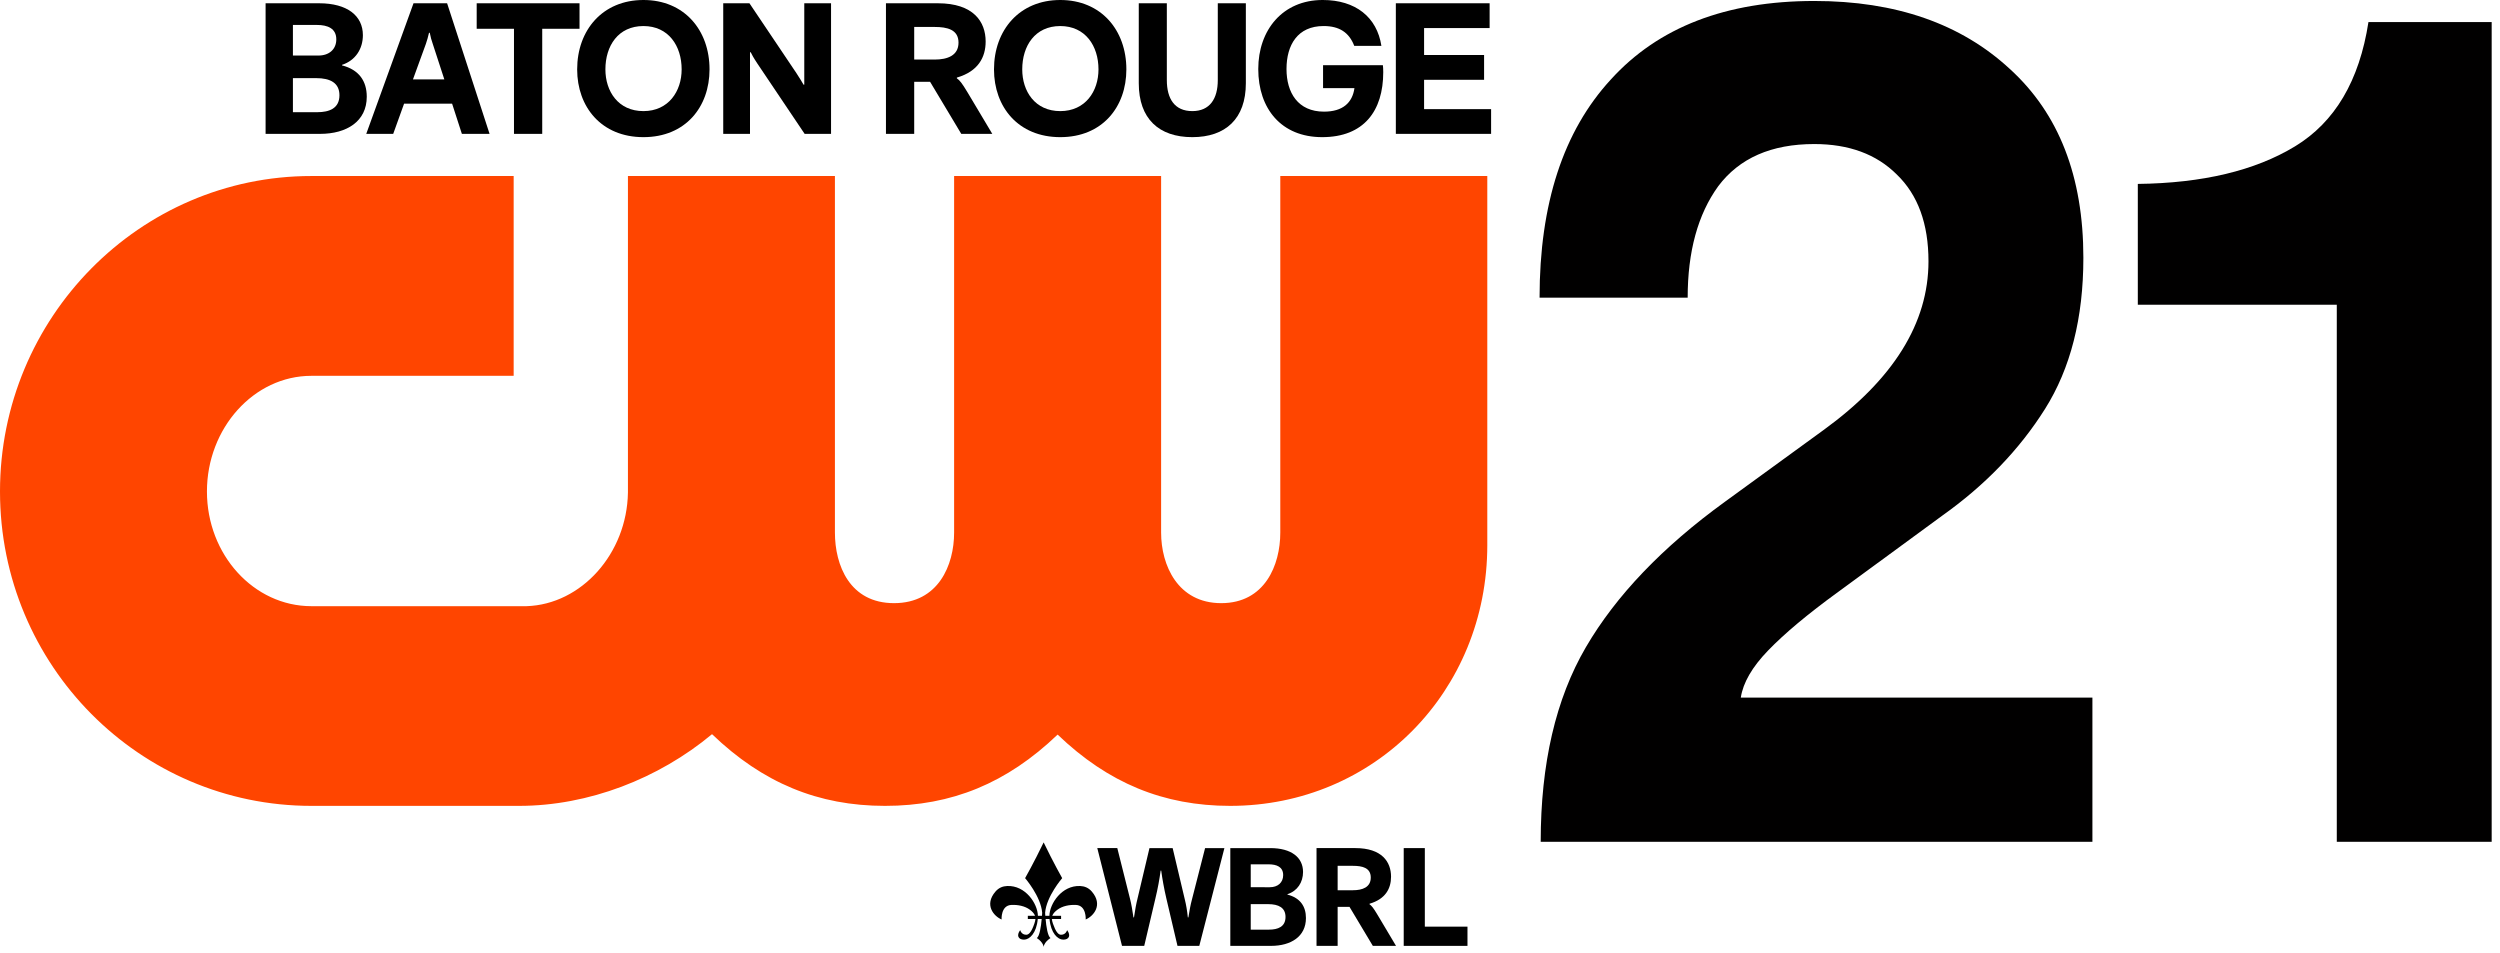
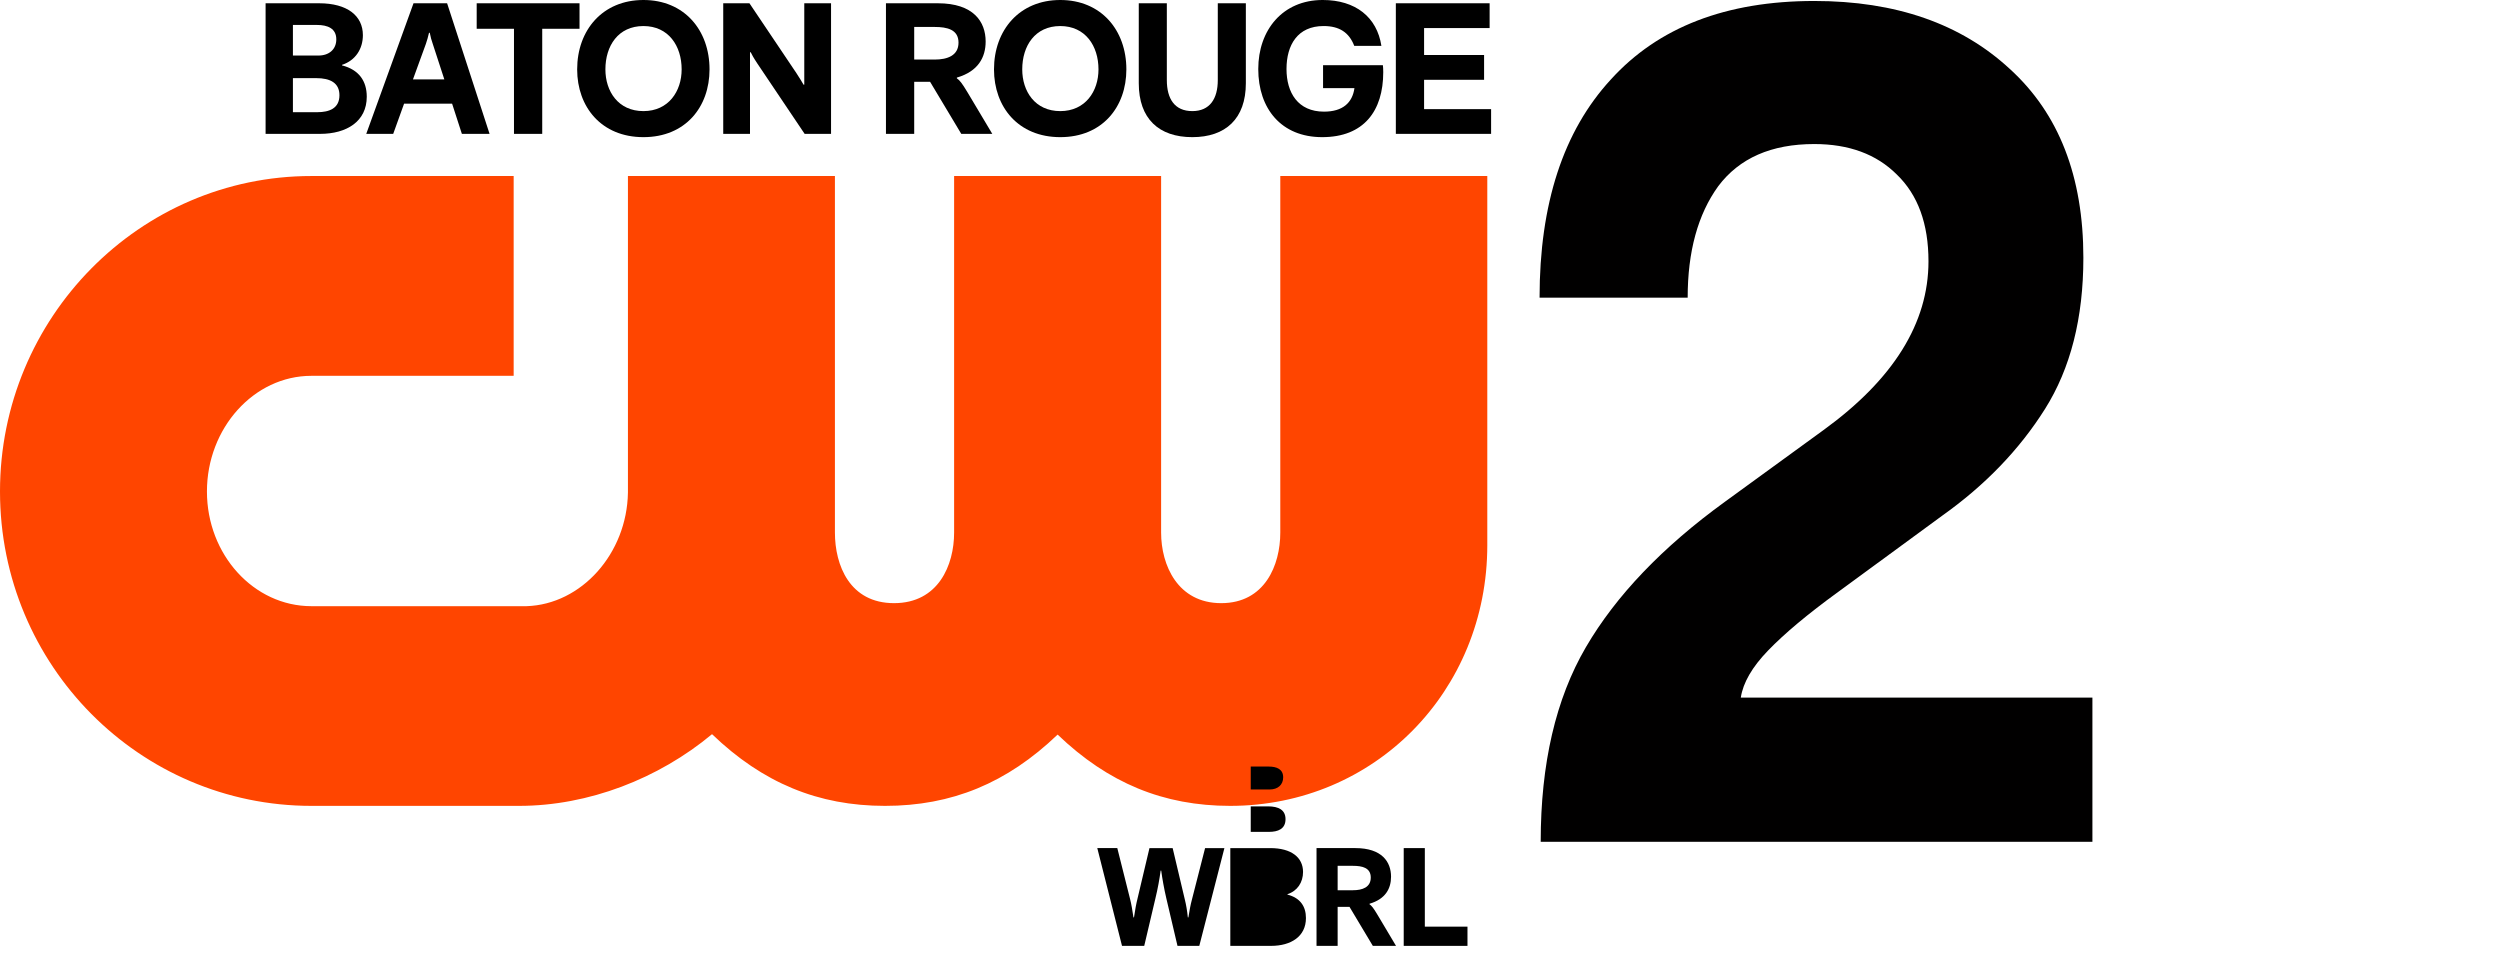
<svg xmlns="http://www.w3.org/2000/svg" xmlns:ns1="http://www.inkscape.org/namespaces/inkscape" xmlns:ns2="http://sodipodi.sourceforge.net/DTD/sodipodi-0.dtd" width="723.559mm" height="275.88mm" viewBox="0 0 723.559 275.88" version="1.1" id="svg1" ns1:version="1.4 (86a8ad7, 2024-10-11)" ns2:docname="WBRL_(2024, Alternate).svg">
  <ns2:namedview id="namedview1" pagecolor="#ffffff" bordercolor="#111111" borderopacity="1" ns1:showpageshadow="0" ns1:pageopacity="0" ns1:pagecheckerboard="1" ns1:deskcolor="#d1d1d1" ns1:document-units="mm" ns1:zoom="0.53050081" ns1:cx="2093.305" ns1:cy="379.82977" ns1:window-width="1366" ns1:window-height="697" ns1:window-x="-8" ns1:window-y="-8" ns1:window-maximized="1" ns1:current-layer="layer1" showgrid="false" />
  <defs id="defs1">
-     <rect x="56.482" y="22.987" width="215.418" height="51.227" id="rect1" />
    <rect x="18.389" y="57.138" width="127.412" height="44.003" id="rect2" />
  </defs>
  <g ns1:label="Layer 1" ns1:groupmode="layer" id="layer1" transform="translate(-1.252,-15.348)">
    <path d="m 78.121,54.094 h 15.762 c 7.748,0 13.518,-3.637 13.518,-10.754 0,-4.534 -2.244,-7.802 -7.16,-9.067 v -0.158 c 3.901,-1.265 6.038,-4.639 6.038,-8.593 0,-5.588 -4.488,-9.225 -12.663,-9.225 H 78.121 Z m 7.908,-6.273 v -9.858 h 6.732 c 4.061,0 6.732,1.371 6.732,4.955 0,3.796 -2.939,4.903 -6.412,4.903 z m 0,-16.395 v -8.856 h 6.946 c 3.099,0 5.61,1.002 5.61,4.165 0,2.899 -2.084,4.692 -5.183,4.692 z" style="font-weight:bold;font-size:10.667px;font-family:'F37 Bolton';-inkscape-font-specification:'F37 Bolton Bold';letter-spacing:-0.414px;white-space:pre;stroke-width:21.823;paint-order:markers stroke fill" id="path734" />
    <path d="m 107.253,54.094 h 7.801 l 3.152,-8.751 h 13.892 l 2.832,8.751 h 8.015 L 130.656,16.297 h -9.725 z m 13.518,-15.762 3.74,-10.28 c 0.321,-0.896 0.641,-2.056 0.908,-3.216 h 0.214 c 0.214,1.16 0.534,2.267 0.855,3.163 l 3.366,10.332 z" style="font-weight:bold;font-size:10.667px;font-family:'F37 Bolton';-inkscape-font-specification:'F37 Bolton Bold';letter-spacing:-0.414px;white-space:pre;stroke-width:21.823;paint-order:markers stroke fill" id="path736" />
    <path d="m 150.01,54.094 h 8.175 V 23.677 h 10.793 V 16.297 h -29.762 v 7.38 h 10.793 z" style="font-weight:bold;font-size:10.667px;font-family:'F37 Bolton';-inkscape-font-specification:'F37 Bolton Bold';letter-spacing:-0.414px;white-space:pre;stroke-width:21.823;paint-order:markers stroke fill" id="path738" />
    <path d="m 187.477,55.043 c 12.182,0 19.129,-8.751 19.129,-19.61 0,-11.387 -7.32,-20.085 -19.129,-20.085 -11.808,0 -19.182,8.698 -19.182,20.085 0,10.859 7,19.61 19.182,19.61 z M 176.47,35.433 c 0,-6.8 3.687,-12.546 11.007,-12.546 7.267,0 11.06,5.746 11.06,12.546 0,6.326 -3.794,12.072 -11.06,12.072 -7.32,0 -11.007,-5.746 -11.007,-12.072 z" style="font-weight:bold;font-size:10.667px;font-family:'F37 Bolton';-inkscape-font-specification:'F37 Bolton Bold';letter-spacing:-0.414px;white-space:pre;stroke-width:21.823;paint-order:markers stroke fill" id="path740" />
    <path d="m 210.571,54.094 h 7.748 V 30.477 h 0.214 c 0.214,0.474 0.801,1.581 1.817,3.11 l 13.785,20.506 h 7.641 V 16.297 h -7.748 v 23.564 h -0.214 c -0.374,-0.633 -1.122,-1.95 -2.084,-3.374 L 218.159,16.297 h -7.587 z" style="font-weight:bold;font-size:10.667px;font-family:'F37 Bolton';-inkscape-font-specification:'F37 Bolton Bold';letter-spacing:-0.414px;white-space:pre;stroke-width:21.823;paint-order:markers stroke fill" id="path742" />
    <path d="m 257.668,54.094 h 8.175 V 39.017 h 4.595 l 9.03,15.077 h 8.977 l -7.106,-11.914 c -1.763,-2.952 -2.351,-3.585 -3.152,-4.165 v -0.211 c 6.198,-1.792 8.335,-5.904 8.335,-10.438 0,-5.746 -3.526,-11.07 -13.839,-11.07 h -15.014 z m 8.175,-21.508 v -9.436 h 5.931 c 3.58,0 6.893,0.738 6.893,4.534 0,3.743 -3.206,4.903 -6.893,4.903 z" style="font-weight:bold;font-size:10.667px;font-family:'F37 Bolton';-inkscape-font-specification:'F37 Bolton Bold';letter-spacing:-0.414px;white-space:pre;stroke-width:21.823;paint-order:markers stroke fill" id="path744" />
    <path d="m 308.12,55.043 c 12.182,0 19.129,-8.751 19.129,-19.61 0,-11.387 -7.32,-20.085 -19.129,-20.085 -11.808,0 -19.182,8.698 -19.182,20.085 0,10.859 7,19.61 19.182,19.61 z M 297.113,35.433 c 0,-6.8 3.687,-12.546 11.007,-12.546 7.267,0 11.06,5.746 11.06,12.546 0,6.326 -3.794,12.072 -11.06,12.072 -7.32,0 -11.007,-5.746 -11.007,-12.072 z" style="font-weight:bold;font-size:10.667px;font-family:'F37 Bolton';-inkscape-font-specification:'F37 Bolton Bold';letter-spacing:-0.414px;white-space:pre;stroke-width:21.823;paint-order:markers stroke fill" id="path746" />
    <path d="m 346.335,55.043 c 9.618,0 15.495,-5.324 15.495,-15.604 V 16.297 h -8.122 v 22.246 c 0,5.377 -2.298,8.962 -7.374,8.962 -5.129,0 -7.374,-3.585 -7.374,-8.962 V 16.297 h -8.122 v 23.142 c 0,10.28 5.824,15.604 15.495,15.604 z" style="font-weight:bold;font-size:10.667px;font-family:'F37 Bolton';-inkscape-font-specification:'F37 Bolton Bold';letter-spacing:-0.414px;white-space:pre;stroke-width:21.823;paint-order:markers stroke fill" id="path748" />
    <path d="m 383.909,55.043 c 12.076,0 17.686,-7.591 17.686,-18.82 0,-0.949 -0.054,-1.476 -0.107,-2.003 h -17.312 v 6.642 h 9.083 c -0.588,4.217 -3.366,6.8 -8.816,6.8 -7.534,0 -10.847,-5.482 -10.847,-12.336 0,-6.958 3.206,-12.441 10.74,-12.441 4.542,0 7.374,1.845 8.87,5.746 h 7.854 c -1.282,-8.329 -7.48,-13.284 -16.991,-13.284 -11.595,0 -18.648,8.698 -18.648,19.979 0,11.492 6.679,19.716 18.487,19.716 z" style="font-weight:bold;font-size:10.667px;font-family:'F37 Bolton';-inkscape-font-specification:'F37 Bolton Bold';letter-spacing:-0.414px;white-space:pre;stroke-width:21.823;paint-order:markers stroke fill" id="path750" />
    <path d="m 405.24,54.094 h 27.571 v -7.169 h -19.396 v -8.487 h 17.365 v -7.169 h -17.365 v -7.802 h 18.968 V 16.297 h -27.143 z" style="font-weight:bold;font-size:10.667px;font-family:'F37 Bolton';-inkscape-font-specification:'F37 Bolton Bold';letter-spacing:-0.414px;white-space:pre;stroke-width:21.823;paint-order:markers stroke fill" id="path752" />
    <path class="cls-1" d="M 371.798,66.292 V 169.495 c 0,9.42 -4.477,20.419 -17.089,20.419 -12.612,0 -17.403,-10.999 -17.403,-20.419 V 66.292 H 277.395 V 169.495 c 0,9.42 -4.554,20.419 -17.395,20.419 -12.841,0 -17.102,-10.999 -17.102,-20.419 V 66.292 h -59.907 v 91.623 c -0.284,17.639 -13.443,32.365 -29.357,32.876 H 91.377 c -16.672,-0.004 -30.231,-14.892 -30.231,-33.196 0,-18.304 13.564,-33.475 30.231,-33.475 H 149.919 V 66.292 H 91.377 c -49.692,0 -90.125,40.958 -90.125,91.299 0,50.341 40.433,90.995 90.125,90.995 h 60.105 c 20.124,0 40.39,-7.882 55.848,-20.751 14.7,14.128 30.756,20.751 50.067,20.751 19.31,0 35.306,-6.586 49.955,-20.631 14.644,14.045 30.674,20.631 49.95,20.631 41.724,0 74.409,-33.142 74.409,-75.455 V 66.292 Z" id="path1" style="fill:#ff4500;fill-opacity:1;stroke-width:0.423" />
    <path d="m 325.988,289.106 h 6.431 l 3.235,-13.734 c 0.679,-2.763 1.198,-5.683 1.518,-8.051 h 0.16 c 0.32,2.368 0.839,5.289 1.478,8.012 l 3.235,13.774 h 6.311 l 7.27,-28.298 h -5.592 l -3.795,14.84 c -0.439,1.618 -0.719,3.236 -1.039,5.21 h -0.16 c -0.2,-1.973 -0.479,-3.591 -0.879,-5.21 l -3.515,-14.84 h -6.711 l -3.475,14.682 c -0.399,1.579 -0.679,3.236 -0.999,5.367 h -0.16 c -0.32,-2.131 -0.599,-3.868 -0.999,-5.407 l -3.675,-14.642 h -5.792 z" style="font-weight:bold;font-size:10.667px;font-family:'F37 Bolton';-inkscape-font-specification:'F37 Bolton Bold';letter-spacing:-0.43px;white-space:pre;stroke-width:17.868;paint-order:markers stroke fill" id="path662" />
-     <path d="m 357.333,289.106 h 11.783 c 5.792,0 10.106,-2.723 10.106,-8.051 0,-3.394 -1.678,-5.841 -5.352,-6.788 v -0.118 c 2.916,-0.947 4.514,-3.473 4.514,-6.433 0,-4.183 -3.355,-6.907 -9.467,-6.907 h -11.584 z m 5.912,-4.697 v -7.38 h 5.033 c 3.036,0 5.033,1.026 5.033,3.71 0,2.842 -2.197,3.67 -4.793,3.67 z m 0,-12.274 v -6.63 h 5.193 c 2.317,0 4.194,0.75 4.194,3.118 0,2.171 -1.558,3.513 -3.875,3.513 z" style="font-weight:bold;font-size:10.667px;font-family:'F37 Bolton';-inkscape-font-specification:'F37 Bolton Bold';letter-spacing:-0.43px;white-space:pre;stroke-width:17.868;paint-order:markers stroke fill" id="path664" />
+     <path d="m 357.333,289.106 h 11.783 c 5.792,0 10.106,-2.723 10.106,-8.051 0,-3.394 -1.678,-5.841 -5.352,-6.788 v -0.118 c 2.916,-0.947 4.514,-3.473 4.514,-6.433 0,-4.183 -3.355,-6.907 -9.467,-6.907 h -11.584 m 5.912,-4.697 v -7.38 h 5.033 c 3.036,0 5.033,1.026 5.033,3.71 0,2.842 -2.197,3.67 -4.793,3.67 z m 0,-12.274 v -6.63 h 5.193 c 2.317,0 4.194,0.75 4.194,3.118 0,2.171 -1.558,3.513 -3.875,3.513 z" style="font-weight:bold;font-size:10.667px;font-family:'F37 Bolton';-inkscape-font-specification:'F37 Bolton Bold';letter-spacing:-0.43px;white-space:pre;stroke-width:17.868;paint-order:markers stroke fill" id="path664" />
    <path d="m 382.286,289.106 h 6.111 v -11.288 h 3.435 l 6.751,11.288 h 6.711 l -5.313,-8.92 c -1.318,-2.21 -1.758,-2.684 -2.357,-3.118 v -0.158 c 4.633,-1.342 6.231,-4.42 6.231,-7.814 0,-4.302 -2.636,-8.288 -10.345,-8.288 h -11.224 z m 6.111,-16.102 v -7.065 h 4.434 c 2.676,0 5.153,0.553 5.153,3.394 0,2.802 -2.397,3.67 -5.153,3.67 z" style="font-weight:bold;font-size:10.667px;font-family:'F37 Bolton';-inkscape-font-specification:'F37 Bolton Bold';letter-spacing:-0.43px;white-space:pre;stroke-width:17.868;paint-order:markers stroke fill" id="path666" />
    <path d="m 407.52,289.106 h 18.454 v -5.565 h -12.343 v -22.733 h -6.111 z" style="font-weight:bold;font-size:10.667px;font-family:'F37 Bolton';-inkscape-font-specification:'F37 Bolton Bold';letter-spacing:-0.43px;white-space:pre;stroke-width:17.868;paint-order:markers stroke fill" id="path668" />
    <g fill="#010000" stroke-width="1.195" id="g3" transform="matrix(0.734,0,0,0.73,179.242,7.281)" style="mix-blend-mode:normal;fill-rule:nonzero;stroke:none;stroke-linecap:butt;stroke-linejoin:miter;stroke-miterlimit:10;stroke-dasharray:none;stroke-dashoffset:0">
      <path d="m 365.02,344.8 c 0,-30.996 5.944,-56.723 17.832,-77.18 11.888,-20.457 30.165,-39.675 54.832,-57.653 l 38.784,-28.361 c 27.639,-20.147 41.458,-42.465 41.458,-66.951 0,-14.878 -4.161,-26.347 -12.482,-34.406 -8.024,-8.059 -18.872,-12.088 -32.543,-12.088 -16.94,0 -29.571,5.579 -37.892,16.738 -8.024,11.159 -12.036,25.882 -12.036,44.169 h -58.398 c 0,-37.195 9.362,-66.022 28.085,-86.479 18.723,-20.767 45.47,-31.151 80.242,-31.151 32.097,0 57.804,8.989 77.121,26.967 19.318,17.668 28.976,42.62 28.976,74.856 0,23.867 -5.052,43.859 -15.157,59.977 -10.105,16.118 -23.627,30.221 -40.567,42.31 l -41.013,30.221 c -11.888,8.679 -21.101,16.428 -27.639,23.247 -6.241,6.509 -9.807,12.708 -10.699,18.598 h 138.64 v 57.188 z" id="path2" />
-       <path d="M 678.927,131.857 H 600.468 V 83.968 c 25.559,-0.31 46.213,-5.269 61.965,-14.878 15.751,-9.609 25.41,-26.037 28.976,-49.284 H 740 V 344.8 h -61.073 z" id="path3" />
    </g>
-     <path id="rect973" style="fill:#000000;fill-opacity:1;fill-rule:evenodd;stroke:none;stroke-width:1.024;stroke-linecap:round;paint-order:stroke fill markers;stop-color:#000000" d="m 303.308,259.157 v 0.002 c -2.869,5.952 -5.367,10.346 -5.367,10.346 0,0 4.571,5.277 4.942,10.015 l -0.046,0.727 c -0.003,0.046 -0.01,0.106 -0.014,0.153 h -1.178 c -0.078,-3.515 -3.597,-8.851 -8.9,-8.619 -1.225,0.053 -2.404,0.467 -3.393,1.621 -3.294,3.841 -0.503,7.098 1.784,8.069 0,0 -0.274,-4.097 2.859,-4.215 1.85,-0.07 3.842,0.281 5.336,1.396 0.6,0.448 1.22,1.023 1.488,1.749 h -2.09 v 0.921 h 2.209 c -0.073,0.801 -0.492,1.911 -0.913,2.839 -0.433,0.955 -1.036,1.712 -1.712,1.727 -1.47,0.033 -1.792,-1.345 -1.792,-1.345 -1.166,1.566 -0.553,2.762 1.105,2.762 1.59,0 3.61,-1.841 3.983,-5.983 h 1.135 c -0.194,2.202 -0.596,4.931 -1.409,5.523 1.974,1.304 1.973,2.608 1.973,2.608 0,0 5.6e-4,-1.304 1.974,-2.608 -0.812,-0.592 -1.215,-3.321 -1.409,-5.523 h 1.135 c 0.372,4.142 2.393,5.983 3.982,5.983 1.658,0 2.271,-1.196 1.105,-2.762 0,0 -0.322,1.378 -1.792,1.345 -0.676,-0.016 -1.278,-0.772 -1.712,-1.727 -0.421,-0.928 -0.84,-2.038 -0.913,-2.839 h 2.676 v -0.921 h -2.558 c 0.268,-0.726 0.888,-1.301 1.488,-1.749 1.495,-1.115 3.487,-1.466 5.336,-1.396 3.134,0.118 2.859,4.215 2.859,4.215 2.286,-0.971 5.078,-4.227 1.784,-8.069 -0.989,-1.153 -2.168,-1.567 -3.393,-1.621 -5.303,-0.231 -8.822,5.105 -8.9,8.619 h -1.178 c -0.003,-0.047 -0.01,-0.107 -0.014,-0.153 l -0.046,-0.727 c 0.371,-4.737 4.942,-10.015 4.942,-10.015 0,0 -2.499,-4.395 -5.368,-10.348 z" />
  </g>
</svg>